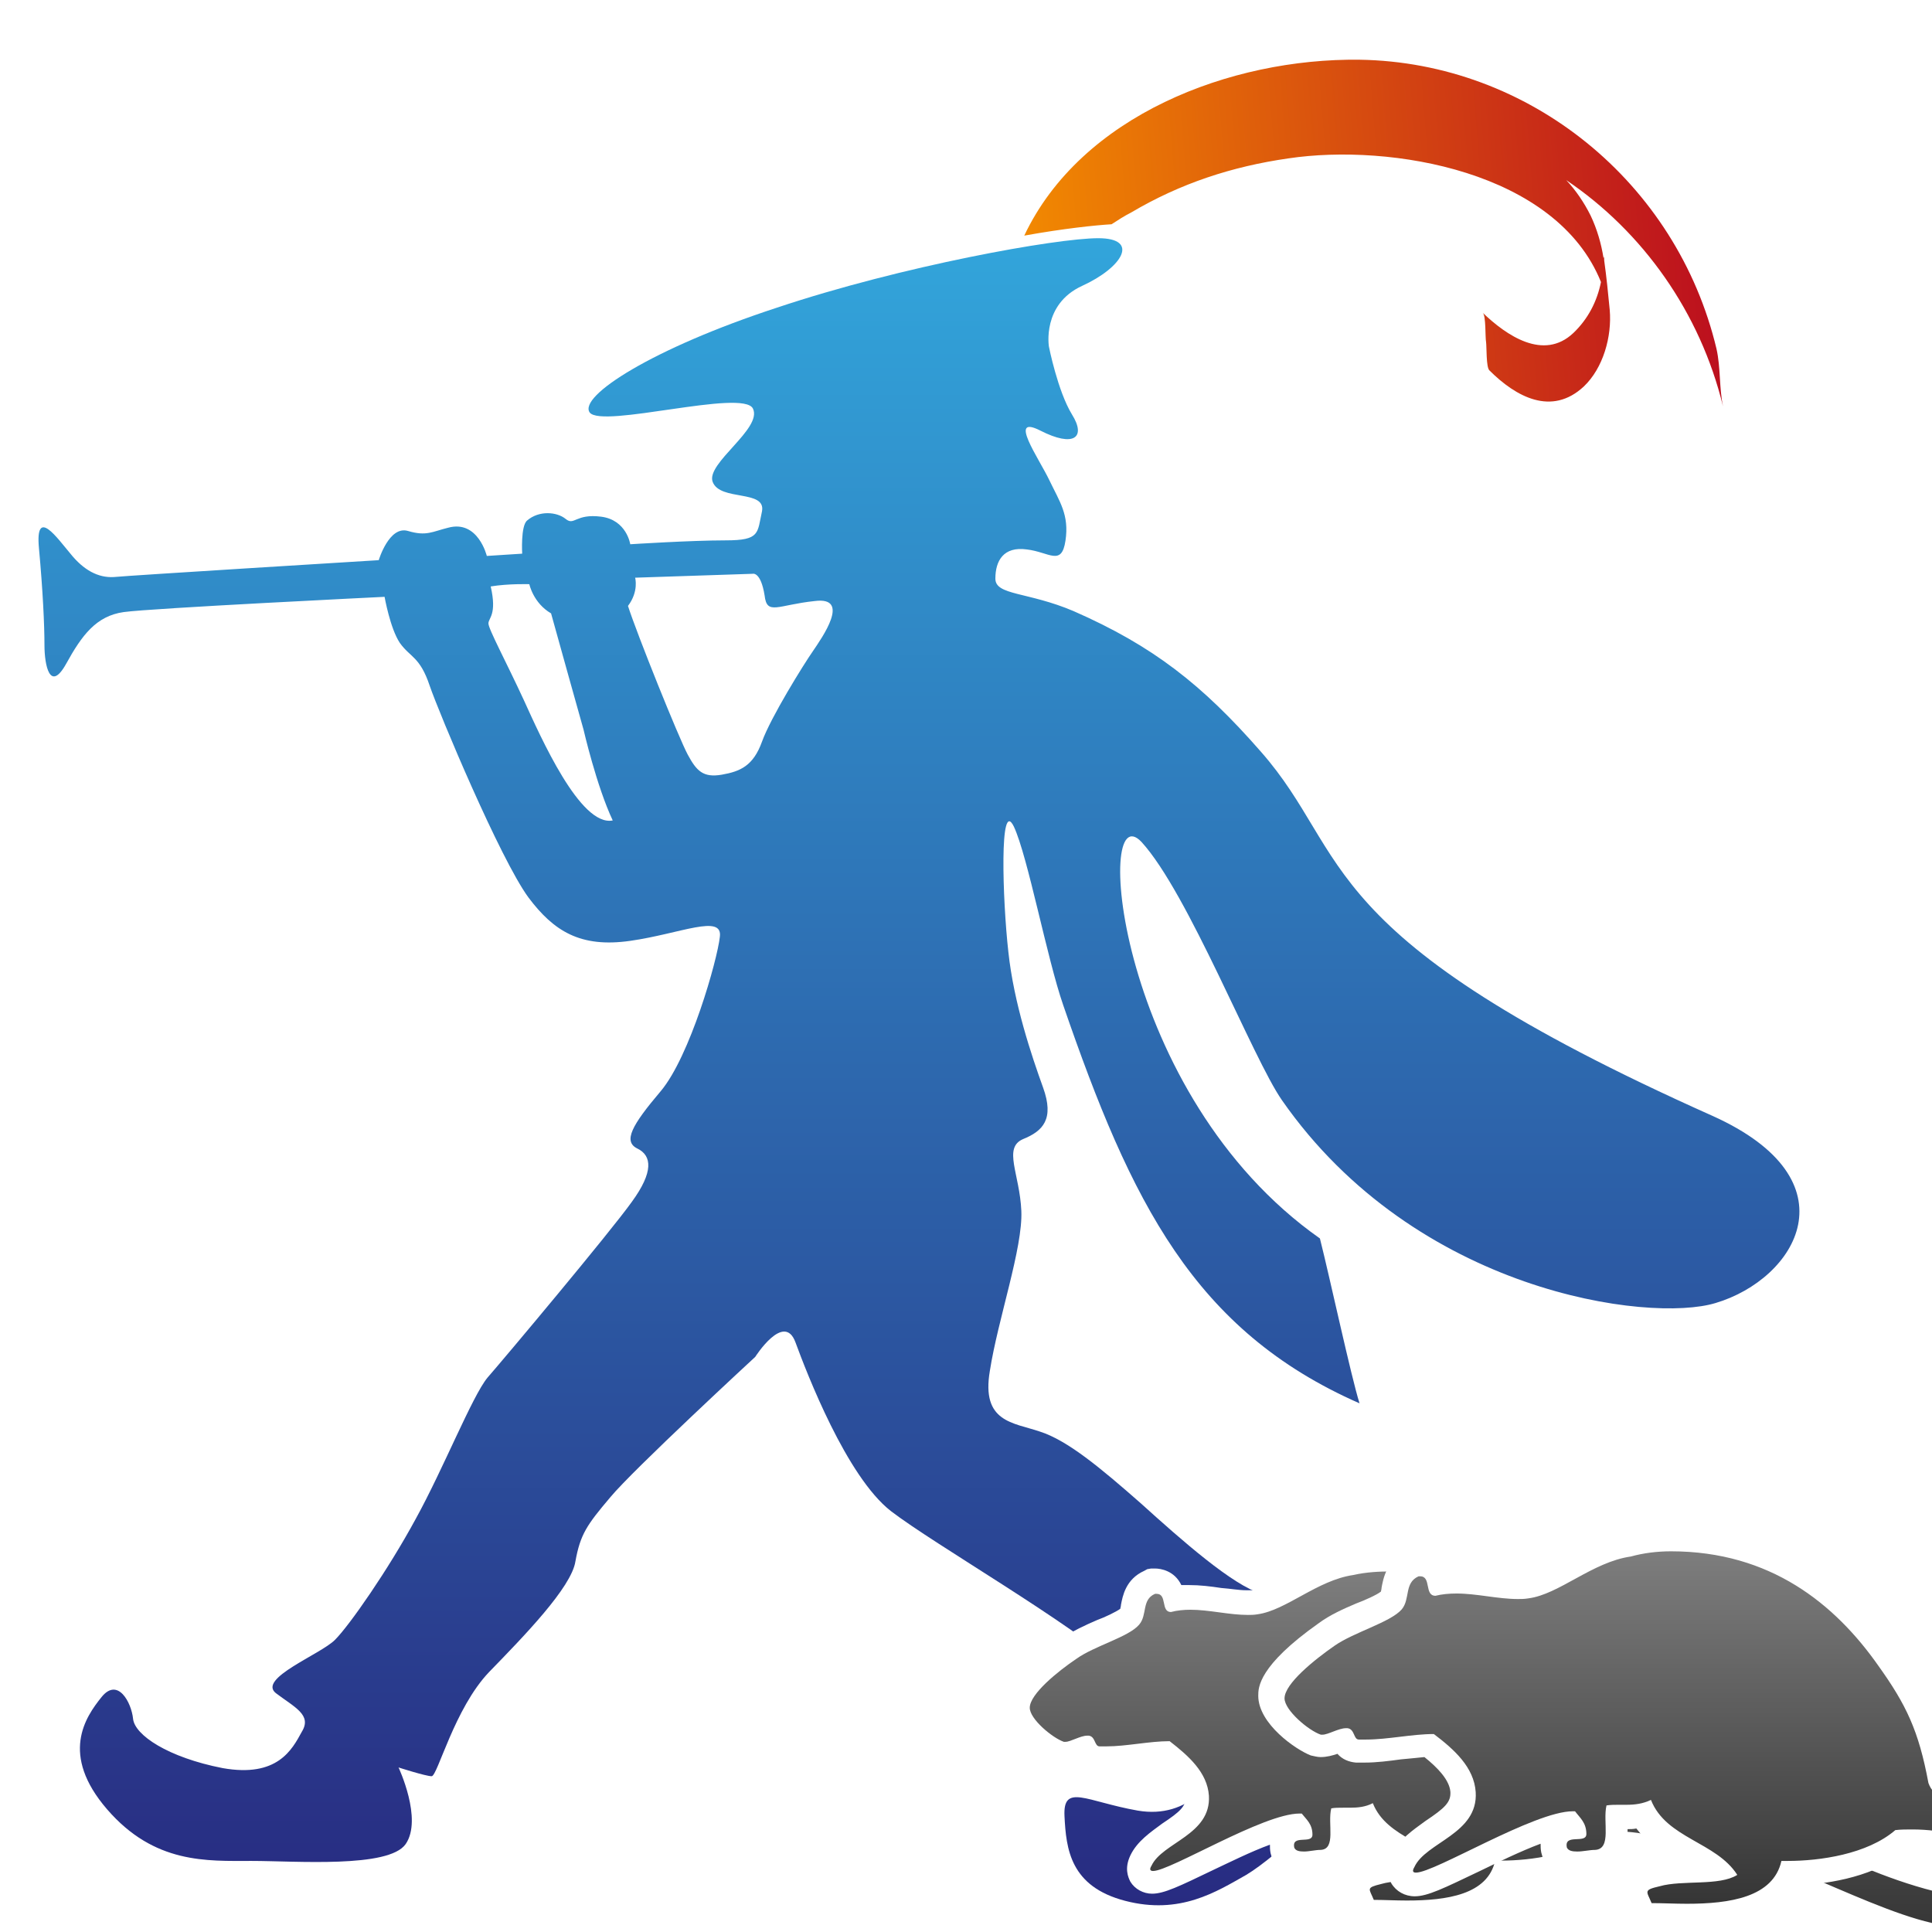
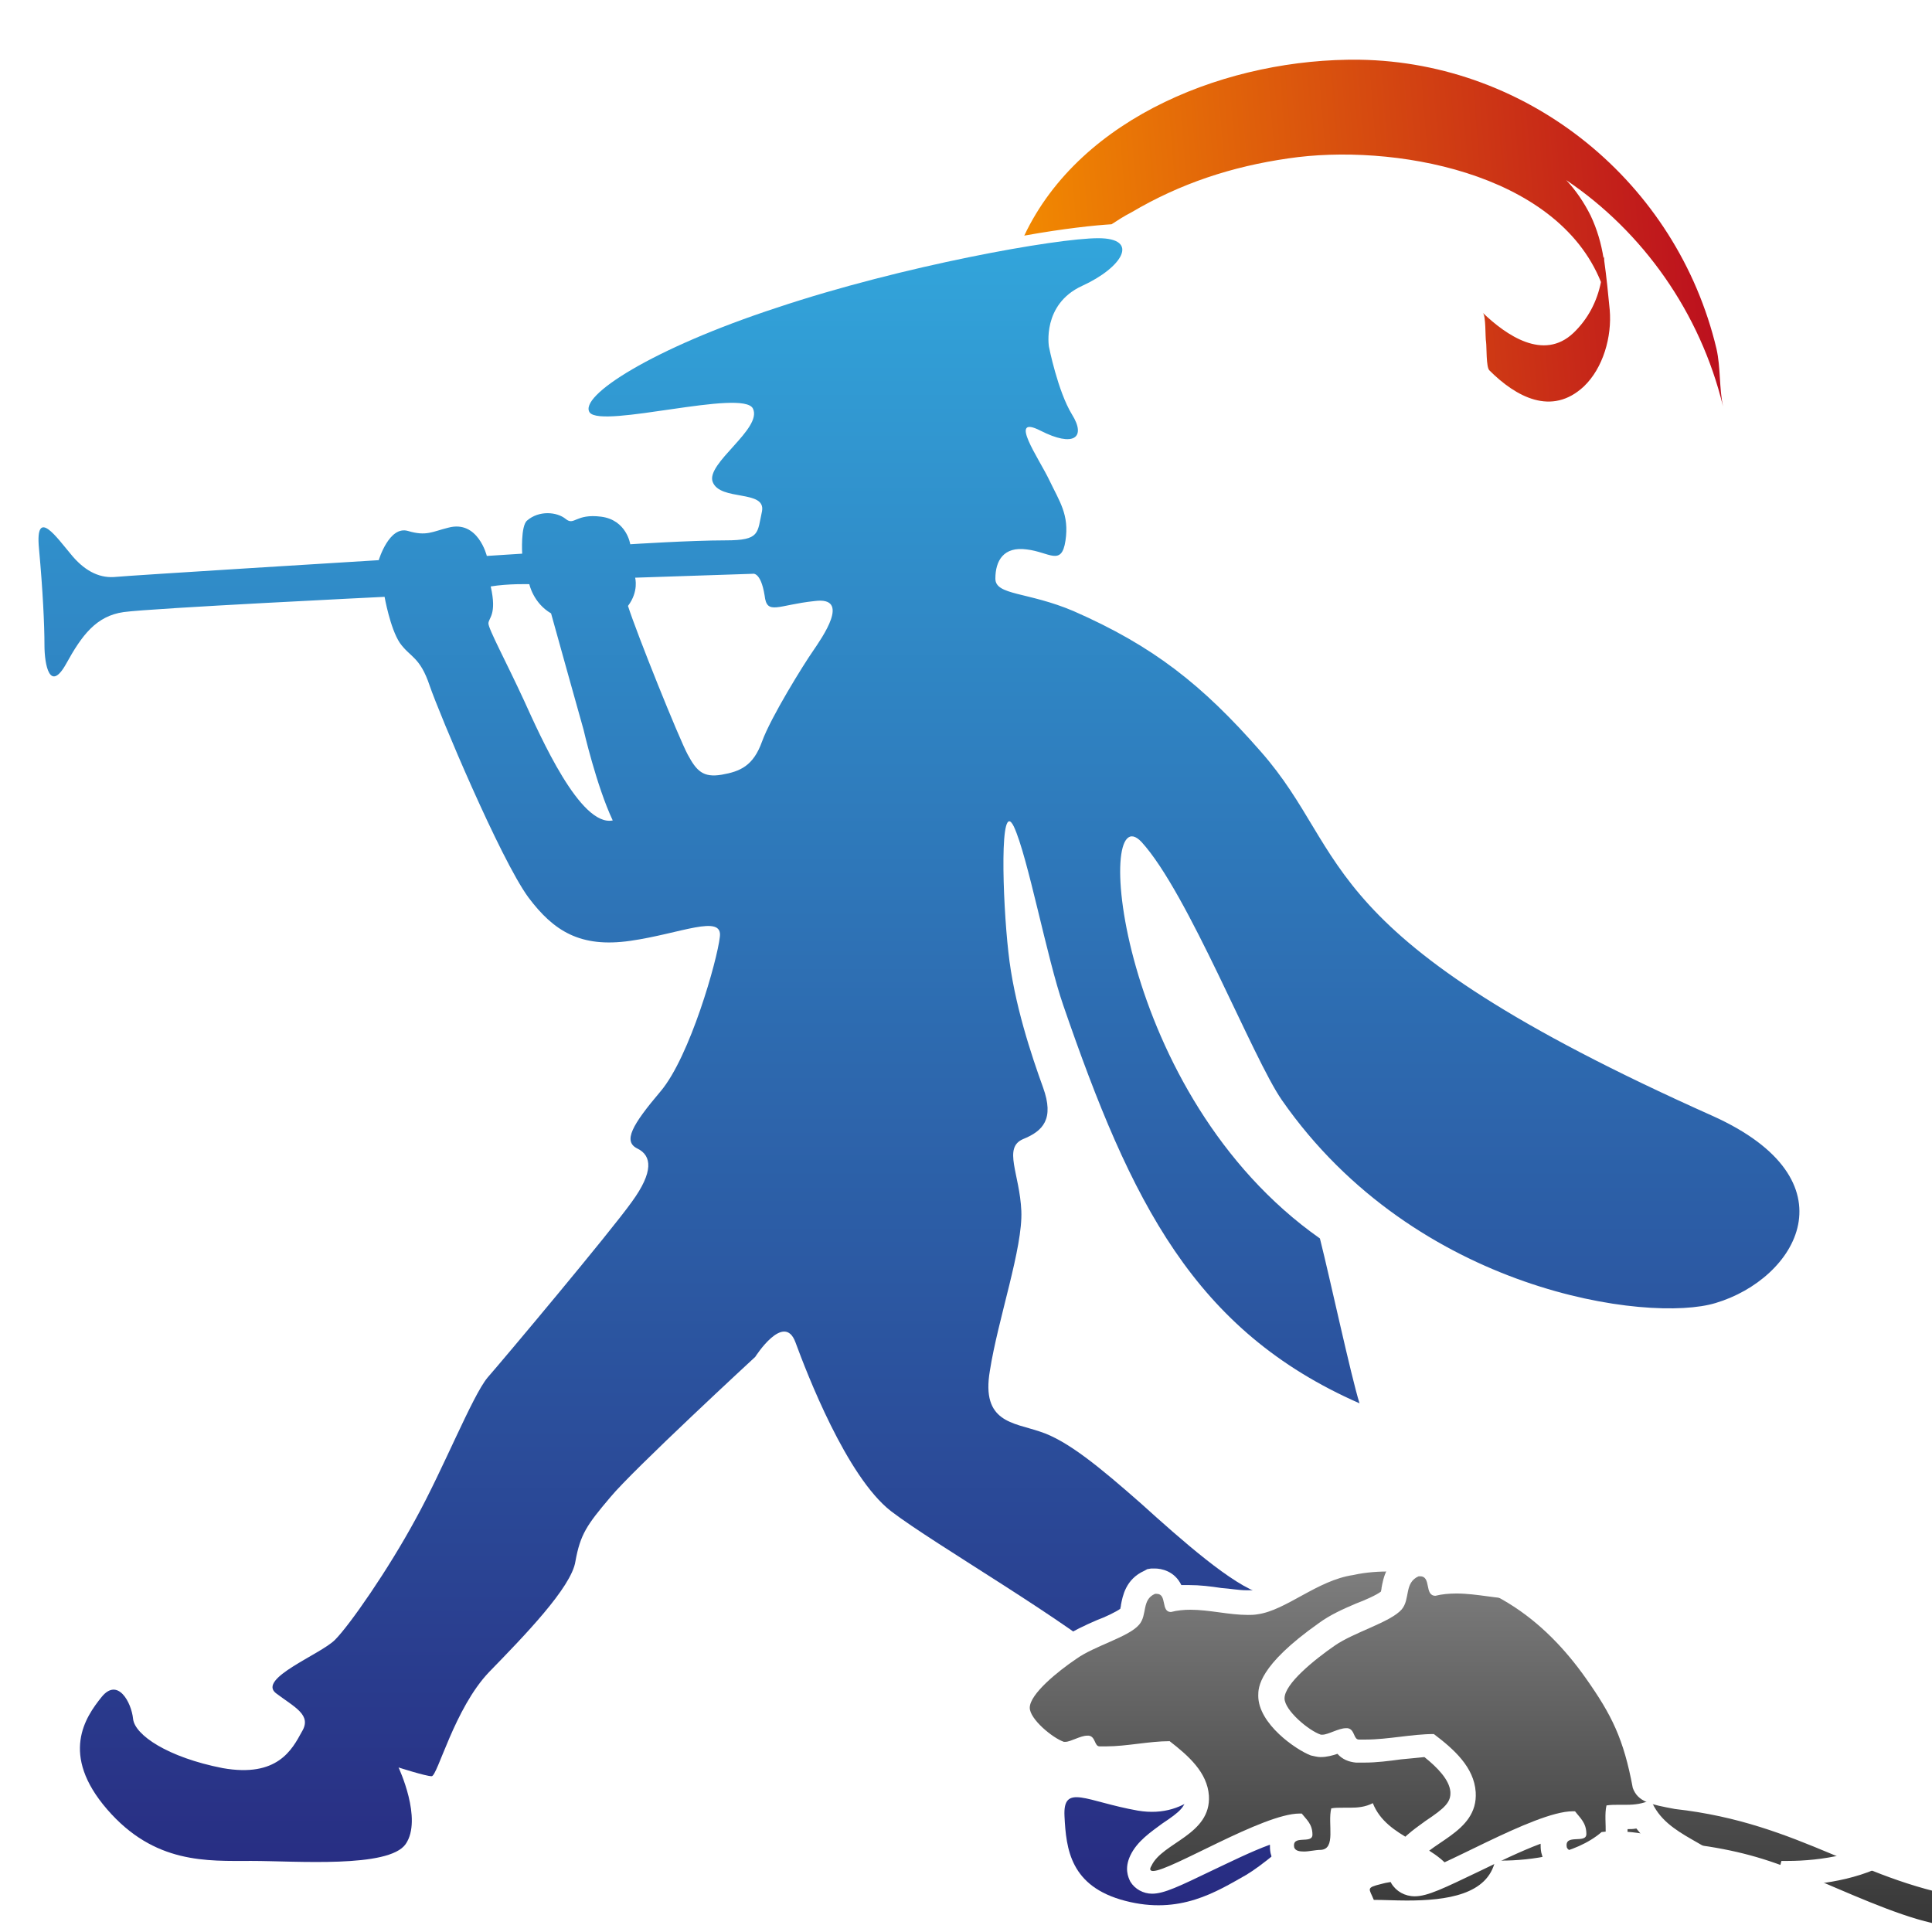
<svg xmlns="http://www.w3.org/2000/svg" version="1.1" id="Ebene_1" x="0px" y="0px" viewBox="0 0 595.3 595.3" style="enable-background:new 0 0 595.3 595.3;" xml:space="preserve">
  <style type="text/css">
	.st0{fill:url(#SVGID_1_);}
	.st1{fill:url(#SVGID_00000102522285211856123860000014776471869201752983_);}
	.st2{fill:#FFFFFF;}
	.st3{fill:none;}
	.st4{fill:url(#SVGID_00000174560472376312982130000013345621772569189767_);}
	.st5{fill:url(#SVGID_00000136387926059563316030000009872264438616111018_);}
</style>
  <g>
    <linearGradient id="SVGID_1_" gradientUnits="userSpaceOnUse" x1="283.218" y1="522.774" x2="283.218" y2="9.034" gradientTransform="matrix(1 0 0 -1 0 596)">
      <stop offset="0" style="stop-color:#32A5DB" />
      <stop offset="1" style="stop-color:#282B81" />
    </linearGradient>
    <path class="st0" d="M330.3,127.7c4.5,7.2,0.5,10.2-9.7,5c-10.2-5.2-0.5,8.5,2.7,15.2c3.2,6.7,6.2,10.7,5,18.7   c-1.2,8-5,3.5-11.9,2.7c-7.2-1-9.7,3.5-9.7,9c0,5.2,10,4,24.1,10c24.4,10.7,39.6,22.6,57.7,43.3c28.4,32.3,14.4,56.5,139.1,112.2   c44.3,19.9,25.9,50.3,1,57.7c-20.4,6.2-92.3-3.2-133.6-62.5c-9-12.9-28.9-63.9-43.3-79.6c-14.7-15.4-8,77.9,55,122.2   c3.2,12.7,9.5,42.1,12.2,50.8c-51-22.4-70.4-62-91.3-122.7c-5-14.4-10.9-45.8-15.2-55c-4.5-9.2-3.5,22.6-1.7,38.6   c1.7,15.9,7.2,32.1,10.7,41.8c3.5,9.7,0,13.4-6.2,15.9c-6.2,2.7-1,10.7-0.5,22.1c0.5,11.4-7.2,33.3-9.7,49.3   c-2.7,15.9,7.2,15.9,15.4,18.7c8.5,2.7,18.7,11.2,31.1,22.1c12.4,11.2,28.4,25.4,37.3,27.9c9,2.7,11.9,3.5,10.2,11.4   c-1.7,8,7.2,9,16.9,9.7c9.7,1,7.2,19.7,3.2,29.9c-4,10.2-25.9,30.1-35.1,35.6c-9.2,5.2-20.4,12.4-37.3,8s-18.2-15.9-18.7-26.1   c-0.5-10.2,6.7-4.5,22.6-1.7c15.9,2.7,24.4-9.7,27.1-17.4c2.7-7.5-9.2-3-9.2-3s-6.2-8.5-22.6-23.1c-16.4-14.7-57.7-38.3-71.4-48.8   c-13.7-10.7-25.9-42.5-29.4-52c-3.5-9.5-12.4,4.5-12.4,4.5S195,452.9,188,461.4c-7.2,8.5-9.2,11.4-10.7,19.7   c-1.2,8-15.9,23.1-26.6,34.1c-10.7,11.2-15.9,32.1-17.7,32.1s-10.2-2.7-10.2-2.7s7.5,15.9,2.2,23.6c-5.2,7.5-33.8,5.2-47.5,5.2   s-29.9,1-44.5-15.9s-6.7-28.4-1.7-34.6c5-6.2,9.2,1.7,9.7,6.7c0.5,5,10.7,11.9,27.6,15.2c16.9,3,21.4-5.7,24.4-11.2   c3.2-5.2-2.2-7.5-8-11.9c-5.7-4.5,13.7-11.9,18.2-16.4c4.5-4.5,16.4-21.6,24.9-37.3c8.5-15.4,17.4-37.8,22.1-43.5   c5-5.7,37.8-44.8,44.5-54.2c6.7-9.2,6.2-14.2,1.7-16.4c-4.5-2.2-1.7-7.2,7.2-17.7c9-10.7,17.4-40.3,18.2-47.5   c1-7.2-12.2-1-27.6,1.2c-15.4,2.2-23.6-3-31.4-13.4c-8.7-11.9-27.4-56.5-30.4-65.2c-3-9-6-8.7-9.2-13.2c-3-4.5-4.7-14.2-4.7-14.2   s-71.9,3.5-80.4,4.7s-12.9,7.2-17.7,15.9c-5,9-6.7,0.5-6.7-5.7s-0.5-16.9-1.7-29.9s5.7-3,9.7,1.7c4,5,8.5,7.5,13.4,7.2   c5-0.5,81.6-5.2,81.6-5.2s3.2-10.7,9-9c5.7,1.7,7.5,0.2,12.4-1c9.2-2.5,11.9,8.7,11.9,8.7l10.9-0.7c0,0-0.5-8.5,1.5-10.2   c3.7-3.2,9.2-2.7,11.9-0.5c2.7,2.2,3-1.7,10.9-0.7s9,8.5,9,8.5s18.7-1.2,29.4-1.2s9.7-2.2,11.2-9c1.2-6.7-12.9-3-15.2-9   c-2.2-5.7,15.4-16.4,12.4-22.6c-3-6.2-46.5,6.2-50.3,1.2c-3.5-5,19.2-19.7,57.7-32.3c38.6-12.9,86.1-21.4,99-21.4   c12.9,0,7.5,9-5,14.7c-12.4,5.7-10.2,18.7-10.2,18.7S325.9,120.5,330.3,127.7z M179.8,224.8c0,0-9.2-32.8-10-35.8   c-5.5-3.2-6.7-9-6.7-9s-6.5-0.2-11.9,0.7c2,8.7-0.7,9.7-0.7,11.4c0,1.7,5.5,11.9,10.9,23.6c5.2,11.4,17.4,39.1,27.4,37.1   C183.8,242.2,179.8,224.8,179.8,224.8z M195.7,178c0,0,1.2,4.2-2.2,8.7c2.7,8.5,15.7,40.8,18.4,45.8c2.7,5,4.7,7.2,10.5,6.2   c5.7-1,9.7-2.7,12.4-10.2c2.7-7.5,12.9-23.9,15.7-27.9c2.7-4,11.9-16.9,0.5-15.4c-11.4,1.2-14.7,4.5-15.4-1.7   c-1.2-7.5-3.7-6.7-3.7-6.7L195.7,178z" />
    <g>
      <linearGradient id="SVGID_00000026875045152167236070000012791990384941580970_" gradientUnits="userSpaceOnUse" x1="521.735" y1="115.447" x2="521.735" y2="-2.309" gradientTransform="matrix(1 0 0 -1 0 596)">
        <stop offset="0" style="stop-color:#808080" />
        <stop offset="1" style="stop-color:#333333" />
      </linearGradient>
      <path style="fill:url(#SVGID_00000026875045152167236070000012791990384941580970_);" d="M618.8,598.2c-11.9,0-19.5-1.4-24.2-2.6    c-9.5-2.1-20.9-7.2-32.1-12.1c-2.6-1.2-5.4-2.3-7.9-3.5c-11.2-4.9-20.2-7.2-32.8-8.8c-3.5-0.5-6.5-1.2-9.5-1.9    c-4.4-1.2-8.6-2.1-14.2-2.1c-0.9,0-1.9,0-3,0c-9.8,7.7-24.9,8.8-31.6,8.8c-4.9,12.3-22.3,12.3-30,12.3c-3,0-6.3,0-9.1-0.2    l-3.5-0.2l-0.9-2.1c-0.2-0.5-0.5-0.9-0.5-1.2c-0.7-1.4-1.4-3-0.5-5.1c1.2-2.1,3.5-2.8,6-3.3c3-0.9,7-0.9,10.7-1.2    c2.1,0,4.4-0.2,6.3-0.5c-2.1-1.6-4.7-3-7.2-4.7c-4.7-2.6-10-5.6-13-10.9c-1.9,0.5-3.7,0.5-5.4,0.5c0,0-2.3,0-2.6,0    c0,0.7,0,1.4,0,1.9c0.2,3.7,0.5,10.7-6.3,11.2c-0.7,0-1.4,0.2-2.1,0.2c-1.2,0.2-2.1,0.2-3.3,0.2c-3.7,0-5.4-1.9-6-3.3l-0.2-0.2    v-0.5c-0.5-2.3,0.2-3.7,0.7-4.7c1.2-1.6,2.8-1.9,4.2-2.1c-0.2-0.2-0.5-0.7-0.7-0.9c-6,0.5-18.1,6.5-27.2,10.7    c-9.3,4.4-14.2,6.7-17.2,6.7c-2.3,0-3.5-1.4-3.7-2.1c-0.7-0.9-1.2-2.6,0-4.9c1.6-3.5,5.1-6,8.6-8.4c5.6-3.7,8.8-6.5,8.6-11.6    c-0.2-5.4-4.9-9.5-9.8-13.5c-2.8,0-5.6,0.5-8.4,0.7c-3.3,0.5-6.7,0.9-10,0.9c-0.7,0-1.6,0-2.3,0c-2.6-0.2-3.7-2.3-4.2-3.3    c-0.5,0.2-1.4,0.5-1.9,0.7c-1.4,0.5-2.8,0.9-4.2,0.9c-0.7,0-1.2,0-1.6-0.2c-4-1.4-12.8-7.9-12.8-13.7c0-1.6,0-7,15.8-18.1    c2.8-2.1,6.5-3.7,10-5.1c3.5-1.6,7.2-3.3,8.6-4.7c0.5-0.5,0.7-1.4,0.9-2.6c0.5-2.3,1.2-6,5.1-7.9l0.5-0.2h0.5c0.2,0,0.5,0,0.7,0    c4.2,0,5.4,3.7,5.6,5.4c1.4-0.2,3-0.5,4.7-0.5c3.3,0,6.5,0.5,9.5,0.9c2.8,0.5,5.6,0.7,8.1,0.7c0.9,0,1.6,0,2.6-0.2    c3.5-0.5,7.7-2.6,12.1-5.1c5.1-2.8,11.2-6,17.4-7c4.4-0.7,8.6-0.9,12.8-0.9c25.4,0,46.5,11.6,62.6,34.4    c7.9,11.2,12.1,19.1,14.9,34.7c0.7,2.1,2.8,2.6,10,4c21.2,2.3,36.5,8.8,51.2,14.9c13,5.4,25.4,10.7,40.9,12.8    c4.7,0.7,10.2,0.9,17,0.9c24.9,0,61.2-4.4,102.4-12.6l1.6,7C682.3,591,645,598.2,618.8,598.2z" />
      <path class="st2" d="M428.9,484.2c28.6,0,47.2,15.1,59.8,33c7.9,11.2,11.6,18.6,14.4,33.7c1.6,4.4,5.6,5.1,13,6.5    c39.3,4.4,57.9,23,92.1,27.7c4.7,0.7,10.5,0.9,17.4,0.9c23,0,58.2-3.7,103.1-12.8c-56.3,17-89.3,21.6-110,21.6    c-10.5,0-17.9-1.2-23.5-2.3c-11.4-2.6-26.3-9.5-39.6-15.1c-11.6-4.9-20.9-7.4-33.7-9.1c-8.4-1.2-14.4-4-24-4c-1.4,0-2.8,0-4.4,0.2    c-8.1,7-21.9,8.8-30.9,8.8c-0.7,0-1.4,0-1.9,0c-2.3,10.5-14.9,12.3-27.2,12.3c-3.5,0-7-0.2-10.2-0.2c-1.4-3.5-2.6-3.7,2.3-4.9    c6.5-1.9,17.2,0,22.3-3.3c-6-9.5-20.5-10.5-24.9-21.6c-2.3,1.2-4.7,1.4-7,1.4c-0.7,0-1.4,0-2.1,0c-1.4,0-2.6,0-3.7,0.2    c-1.2,4.7,1.6,12.6-3.3,12.8c-1.6,0-3.5,0.5-5.1,0.5c-1.4,0-2.6-0.2-3-1.2c-0.9-4.2,5.6-0.9,5.6-4c0-3.3-1.9-4.7-3.3-6.5    c-0.2,0-0.5,0-0.7,0c-11.2,0-39.8,17.7-45.1,17.7c-0.9,0-1.2-0.5-0.5-1.6c3.3-7.2,18.4-9.5,17.7-21.6c-0.5-7.2-6.3-12.3-12.1-16.8    l0,0c-6.3,0-13.3,1.6-19.5,1.6c-0.7,0-1.4,0-2.1,0c-1.6,0-1.2-3-3.3-3.3c-0.2,0-0.2,0-0.5,0c-2.1,0-5.1,1.9-6.7,1.9    c-0.2,0-0.5,0-0.5,0c-3.5-1.2-10.5-7-10.5-10.5c0-4.2,8.6-11.2,14.4-15.1c5.6-4,16.1-6.7,19.3-10.5c2.6-3,0.7-7.7,4.9-9.5    c0.2,0,0.2,0,0.5,0c3.3,0,1.2,5.6,4.4,5.6c1.9-0.5,4-0.7,6-0.7c5.8,0,11.9,1.6,17.7,1.6c0.9,0,1.9,0,3-0.2    c8.8-1.2,18.4-10.5,29.5-12.1C421,484.4,424.9,484.2,428.9,484.2 M428.9,477L428.9,477c-4.2,0-8.8,0.2-13.3,0.9    c-7.2,0.9-13.3,4.4-18.8,7.4c-4,2.1-7.9,4.2-10.7,4.7c-0.7,0-1.4,0-2.1,0c-2.3,0-4.9-0.5-7.7-0.7c-3.3-0.5-6.5-0.9-10-0.9    c-0.7,0-1.6,0-2.3,0c-2.1-4.4-6.3-5.1-8.1-5.1c-0.5,0-0.7,0-1.2,0l-1.2,0.2l-0.9,0.5c-5.8,2.6-6.7,7.9-7.2,10.5    c0,0.5-0.2,0.9-0.2,1.2c-1.2,0.9-4.7,2.6-7.2,3.5c-3.7,1.6-7.4,3.3-10.7,5.6c-17.4,12.3-17.4,18.6-17.4,20.9    c0,8.1,10.9,15.6,15.1,17.2c0.9,0.2,1.9,0.5,2.8,0.5c1.9,0,3.5-0.5,4.9-0.9c1.4,1.6,3.3,2.3,5.4,2.6c0.7,0,1.6,0,2.6,0    c3.5,0,7-0.5,10.5-0.9c2.3-0.2,4.7-0.5,6.7-0.7c3.7,3,7.2,6.5,7.4,10c0.2,3-1.6,4.7-7.2,8.4c-3.5,2.6-7.7,5.4-9.8,9.8    c-1.9,4-0.7,6.7,0,8.1c1.4,2.3,4,3.7,6.7,3.7c3.7,0,8.4-2.3,18.6-7.2c4.9-2.3,11.9-5.8,17.7-7.9c0,0.7,0,1.6,0.2,2.6l0.2,0.7    l0.2,0.7c0.9,2.1,3.3,5.4,9.3,5.4c1.2,0,2.6-0.2,3.7-0.2c0.7,0,1.2-0.2,1.9-0.2l0,0l0,0c8.8-0.7,9.5-8.6,9.5-13    c0.9,0,1.6,0,2.6-0.2c3,4,6.7,6.5,10.5,8.6c-2.3,0.2-4.4,0.5-6.5,0.9c-2.8,0.7-6.5,1.6-8.1,5.4c-1.6,3.5-0.2,6.7,0.5,8.1    c0.2,0.2,0.2,0.7,0.5,1.2l1.9,4.2l4.4,0.2h1.4c3,0,6,0.2,9.3,0.2c7.2,0,25.4,0,32.1-12.3c7.7-0.2,20.9-1.9,30.7-8.8    c0.5,0,1.2,0,1.6,0c5.1,0,8.8,0.9,13.3,2.1c3,0.7,6.3,1.4,9.8,1.9c12.3,1.6,20.9,4,31.9,8.6c2.6,1.2,5.1,2.3,7.9,3.5    c11.4,4.9,23,10,32.8,12.3c7.7,1.9,15.8,2.6,24.9,2.6c27,0,63.7-7.2,112.1-21.9l-3.5-13.7c-40.9,8.1-77,12.6-101.7,12.6    c-6.5,0-12.1-0.2-16.5-0.9c-15.4-2.1-27.5-7.2-40.3-12.6c-14.9-6.3-30.5-12.8-52.1-15.1l0,0c-2.8-0.5-6-1.2-7.2-1.6    c-3-15.8-7.4-24.2-15.4-35.6C477.5,489.1,455.7,477,428.9,477L428.9,477L428.9,477z" />
    </g>
    <path class="st3" d="M255.2,181.7c-11.4,1.2-14.7,4.5-15.4-1.7c-1.2-7.5-3.7-6.7-3.7-6.7l-36.1,1.5c0,0,1.2,4.2-2.2,8.7   c2.7,8.5,15.7,40.8,18.4,45.8c2.7,5,4.7,7.2,10.5,6.2c5.7-1,9.7-2.7,12.4-10.2s12.9-23.9,15.7-27.9   C257.4,193.2,266.6,180.2,255.2,181.7z" />
    <path class="st3" d="M174.1,185.7c-5.5-3.2-6.7-9-6.7-9s-6.5-0.2-11.9,0.7c2,8.7-0.7,9.7-0.7,11.4s5.5,11.9,10.9,23.6   c5.2,11.4,17.4,39.1,27.4,37.1c-5-10.9-9-28.1-9-28.1S175.1,188.9,174.1,185.7z" />
    <linearGradient id="SVGID_00000039841843230522092210000016219616559116551043_" gradientUnits="userSpaceOnUse" x1="316.606" y1="509.454" x2="532.233" y2="509.454" gradientTransform="matrix(0.997 -8.100000e-02 -8.100000e-02 -0.997 36.698 618.053)">
      <stop offset="0" style="stop-color:#F38C00" />
      <stop offset="1" style="stop-color:#BC101E" />
    </linearGradient>
    <path style="fill:url(#SVGID_00000039841843230522092210000016219616559116551043_);" d="M348.5,65.5c15.2-9,31.1-14.2,48.5-16.7   c31.6-4.7,82.6,4,96.3,38.1c-1.2,6-4,11.4-8.5,15.7c-9.2,8.7-20.7,0.7-27.9-6.2c1,1,0.7,7.5,1,9c0.2,1.5,0,7.7,1,8.7   c8.2,8.2,19.2,14.2,29.1,5c6-5.7,8.7-15.4,8-23.6c-0.5-5.2-1-10.2-1.7-15.2c0-0.5,0-1-0.2-1.2c0,0.2,0,0.5,0,0.5   c-0.7-4.5-2-9-4-13.2c-2-4-4.5-7.7-7.5-10.9c23.6,15.9,41.3,40.8,48.3,69.7c-1.2-5.7-0.7-11.9-2-17.7   c-12.2-51.3-57.7-88.3-110-89.1c-39.8-0.5-85.8,17.2-103.3,54.2c12.2-2.2,21.9-3.2,26.9-3.5C344.5,67.8,346.5,66.5,348.5,65.5z" />
    <g>
      <linearGradient id="SVGID_00000131337371749588169490000012463494555316915640_" gradientUnits="userSpaceOnUse" x1="601.656" y1="121.734" x2="601.656" y2="5.823" gradientTransform="matrix(1 0 0 -1 0 596)">
        <stop offset="0" style="stop-color:#808080" />
        <stop offset="1" style="stop-color:#333333" />
      </linearGradient>
-       <path style="fill:url(#SVGID_00000131337371749588169490000012463494555316915640_);" d="M519.7,590.2c-3.2,0-6.7,0-9.7-0.2    l-3.7-0.2l-1-2.2c-0.2-0.5-0.5-1-0.5-1.2c-0.7-1.5-1.5-3.2-0.5-5.5c1.2-2.5,3.7-3,6.5-3.5c3.2-1,7.5-1,11.4-1.2    c2.2,0,4.7-0.2,6.7-0.5c-2.2-1.7-5-3.2-7.7-5c-5-2.7-10.7-6-13.9-11.7c-2,0.5-4,0.5-5.7,0.5c0,0-2.5,0-2.7,0c0,0.7,0,1.5,0,2    c0.2,4,0.5,11.4-6.7,11.9c-0.7,0-1.5,0.2-2.2,0.2c-1.2,0.2-2.2,0.2-3.5,0.2c-4,0-5.7-2-6.5-3.5l-0.2-0.2v-0.5    c-0.5-2.5,0.2-4,0.7-5c1.2-1.7,3-2,4.5-2.2c-0.2-0.2-0.5-0.7-0.7-1c-6.5,0.5-19.4,7-29.1,11.4c-10,4.7-15.2,7.2-18.4,7.2    c-2.5,0-3.7-1.5-4-2.2c-0.7-1-1.2-2.7,0-5.2c1.7-3.7,5.5-6.5,9.2-9c6-4,9.5-7,9.2-12.4c-0.2-5.7-5.2-10.2-10.5-14.4    c-3,0-6,0.5-9,0.7c-3.5,0.5-7.2,1-10.7,1c-0.7,0-1.7,0-2.5,0c-2.7-0.2-4-2.5-4.5-3.5c-0.5,0.2-1.5,0.5-2,0.7c-1.5,0.5-3,1-4.5,1    c-0.7,0-1.2,0-1.7-0.2c-4.2-1.5-13.7-8.5-13.7-14.7c0-1.7,0-7.5,16.9-19.4c3-2.2,7-4,10.7-5.5c3.7-1.7,7.7-3.5,9.2-5    c0.5-0.5,0.7-1.5,1-2.7c0.5-2.5,1.2-6.5,5.5-8.5l0.5-0.2h0.5c0.2,0,0.5,0,0.7,0c4.5,0,5.7,4,6,5.7c1.5-0.2,3.2-0.5,5-0.5    c3.5,0,7,0.5,10.2,1c3,0.5,6,0.7,8.7,0.7c1,0,1.7,0,2.7-0.2c3.7-0.5,8.2-2.7,12.9-5.5c5.5-3,11.9-6.5,18.7-7.5    c4.7-0.7,9.2-1,13.7-1c27.1,0,49.8,12.4,66.9,36.8c8.5,11.9,12.9,20.4,15.9,37.1c0.7,2.2,3,2.7,10.7,4.2h0.5    c16.4,4.2,32.1,6.2,47,6.2c45.8,0,75.6-19.9,99.8-36.1c15.9-10.7,29.9-19.9,44-19.9c4,0,7.7,0.7,11.4,2l-1.7,7.2    c-0.5,0-1.2,0-1.7,0c-9,0-20.7,8-35.6,18.2c-27.9,18.9-65.9,44.8-121.7,44.8c-11.9,0-24.4-1.2-36.8-3.7c-2.7-0.5-5.2-1.2-7.5-1.7    c-5.2-1.2-10.2-2.5-16.7-2.5c-1.2,0-2.5,0-3.7,0.2c-10.5,8.2-26.6,9.5-33.8,9.5C546.3,590.2,527.9,590.2,519.7,590.2z" />
      <path class="st2" d="M514.9,478c30.6,0,50.5,16.2,63.9,35.3c8.5,11.9,12.4,19.9,15.4,36.1c1.7,4.7,6,5.5,13.9,7    c17.7,4.5,33.6,6.5,47.8,6.5c77.6,0,110.7-56,143.8-56c3.5,0,6.7,0.5,10.2,1.7c-0.7,0-1.5-0.2-2.2-0.2c-27.6,0-71.4,63-157.3,63    c-11.2,0-23.1-1-36.1-3.5c-8.7-1.7-15.2-4.2-25.1-4.2c-1.7,0-3.5,0-5.2,0.2c-8.7,7.5-23.4,9.5-33.1,9.5c-0.7,0-1.5,0-2,0    c-2.5,11.2-15.9,13.2-29.1,13.2c-3.7,0-7.5-0.2-10.9-0.2c-1.5-3.7-2.7-4,2.5-5.2c7-2,18.4,0,23.9-3.5    c-6.5-10.2-21.9-11.2-26.6-23.1c-2.5,1.2-5,1.5-7.5,1.5c-0.7,0-1.5,0-2.2,0c-1.5,0-2.7,0-4,0.2c-1.2,5,1.7,13.4-3.5,13.7    c-1.7,0-3.7,0.5-5.5,0.5c-1.5,0-2.7-0.2-3.2-1.2c-1-4.5,6-1,6-4.2c0-3.5-2-5-3.5-7c-0.2,0-0.5,0-0.7,0    c-11.9,0-42.5,18.9-48.3,18.9c-1,0-1.2-0.5-0.5-1.7c3.5-7.7,19.7-10.2,18.9-23.1c-0.5-7.7-6.7-13.2-12.9-17.9l0,0    c-6.7,0-14.2,1.7-20.9,1.7c-0.7,0-1.5,0-2.2,0c-1.7,0-1.2-3.2-3.5-3.5c-0.2,0-0.2,0-0.5,0c-2.2,0-5.5,2-7.2,2c-0.2,0-0.5,0-0.5,0    c-3.7-1.2-11.2-7.5-11.2-11.2c0-4.5,9.2-11.9,15.4-16.2c6-4.2,17.2-7.2,20.7-11.2c2.7-3.2,0.7-8.2,5.2-10.2c0.2,0,0.2,0,0.5,0    c3.5,0,1.2,6,4.7,6c2-0.5,4.2-0.7,6.5-0.7c6.2,0,12.7,1.7,18.9,1.7c1,0,2,0,3.2-0.2c9.5-1.2,19.7-11.2,31.6-12.9    C506.5,478.5,510.7,478,514.9,478 M514.9,470.5L514.9,470.5c-4.5,0-9.5,0.2-14.2,1c-7.7,1-14.2,4.7-20.2,8    c-4.2,2.2-8.5,4.5-11.4,5c-0.7,0-1.5,0-2.2,0c-2.5,0-5.2-0.5-8.2-0.7c-3.5-0.5-7-1-10.7-1c-0.7,0-1.7,0-2.5,0    c-2.2-4.7-6.7-5.5-8.7-5.5c-0.5,0-0.7,0-1.2,0l-1.2,0.2l-1,0.5c-6.2,2.7-7.2,8.5-7.7,11.2c0,0.5-0.2,1-0.2,1.2    c-1.2,1-5,2.7-7.7,3.7c-4,1.7-8,3.5-11.4,6c-18.7,13.2-18.7,19.9-18.7,22.4c0,8.7,11.7,16.7,16.2,18.4c1,0.2,2,0.5,3,0.5    c2,0,3.7-0.5,5.2-1c1.5,1.7,3.5,2.5,5.7,2.7c0.7,0,1.7,0,2.7,0c3.7,0,7.5-0.5,11.2-1c2.5-0.2,5-0.5,7.2-0.7c4,3.2,7.7,7,8,10.7    c0.2,3.2-1.7,5-7.7,9c-3.7,2.7-8.2,5.7-10.5,10.5c-2,4.2-0.7,7.2,0,8.7c1.5,2.5,4.2,4,7.2,4c4,0,9-2.5,19.9-7.7    c5.2-2.5,12.7-6.2,18.9-8.5c0,0.7,0,1.7,0.2,2.7l0.2,0.7l0.2,0.7c1,2.2,3.5,5.7,10,5.7c1.2,0,2.7-0.2,4-0.2c0.7,0,1.2-0.2,2-0.2    l0,0l0,0c9.5-0.7,10.2-9.2,10.2-13.9c1,0,1.7,0,2.7-0.2c3.2,4.2,7.2,7,11.2,9.2c-2.5,0.2-4.7,0.5-7,1c-3,0.7-7,1.7-8.7,5.7    c-1.7,3.7-0.2,7.2,0.5,8.7c0.2,0.2,0.2,0.7,0.5,1.2l2,4.5l4.7,0.2h1.5c3.2,0,6.5,0.2,10,0.2c7.7,0,27.1,0,34.3-13.2    c8.2-0.2,22.6-2,32.8-9.5c0.7,0,1.7,0,2.5,0c6,0,10.7,1,15.9,2.5c2.5,0.5,5,1.2,7.7,1.7c12.7,2.5,25.4,3.7,37.6,3.7    c57,0,95.5-26.4,123.9-45.5c13.7-9.5,25.6-17.4,33.3-17.4c0.5,0,0.7,0,1.2,0l3.7-14.7c-4.2-1.5-8.5-2.2-12.7-2.2    c-15.4,0-29.6,9.5-46,20.7c-23.6,15.7-53,35.3-97.5,35.3c-14.4,0-29.9-2-46-6.2h-0.2h-0.2H609c-3-0.5-6.5-1.2-7.7-1.7    c-3.2-16.9-8-25.9-16.4-38.1C566.9,483.4,543.3,470.5,514.9,470.5L514.9,470.5L514.9,470.5z" />
    </g>
  </g>
</svg>